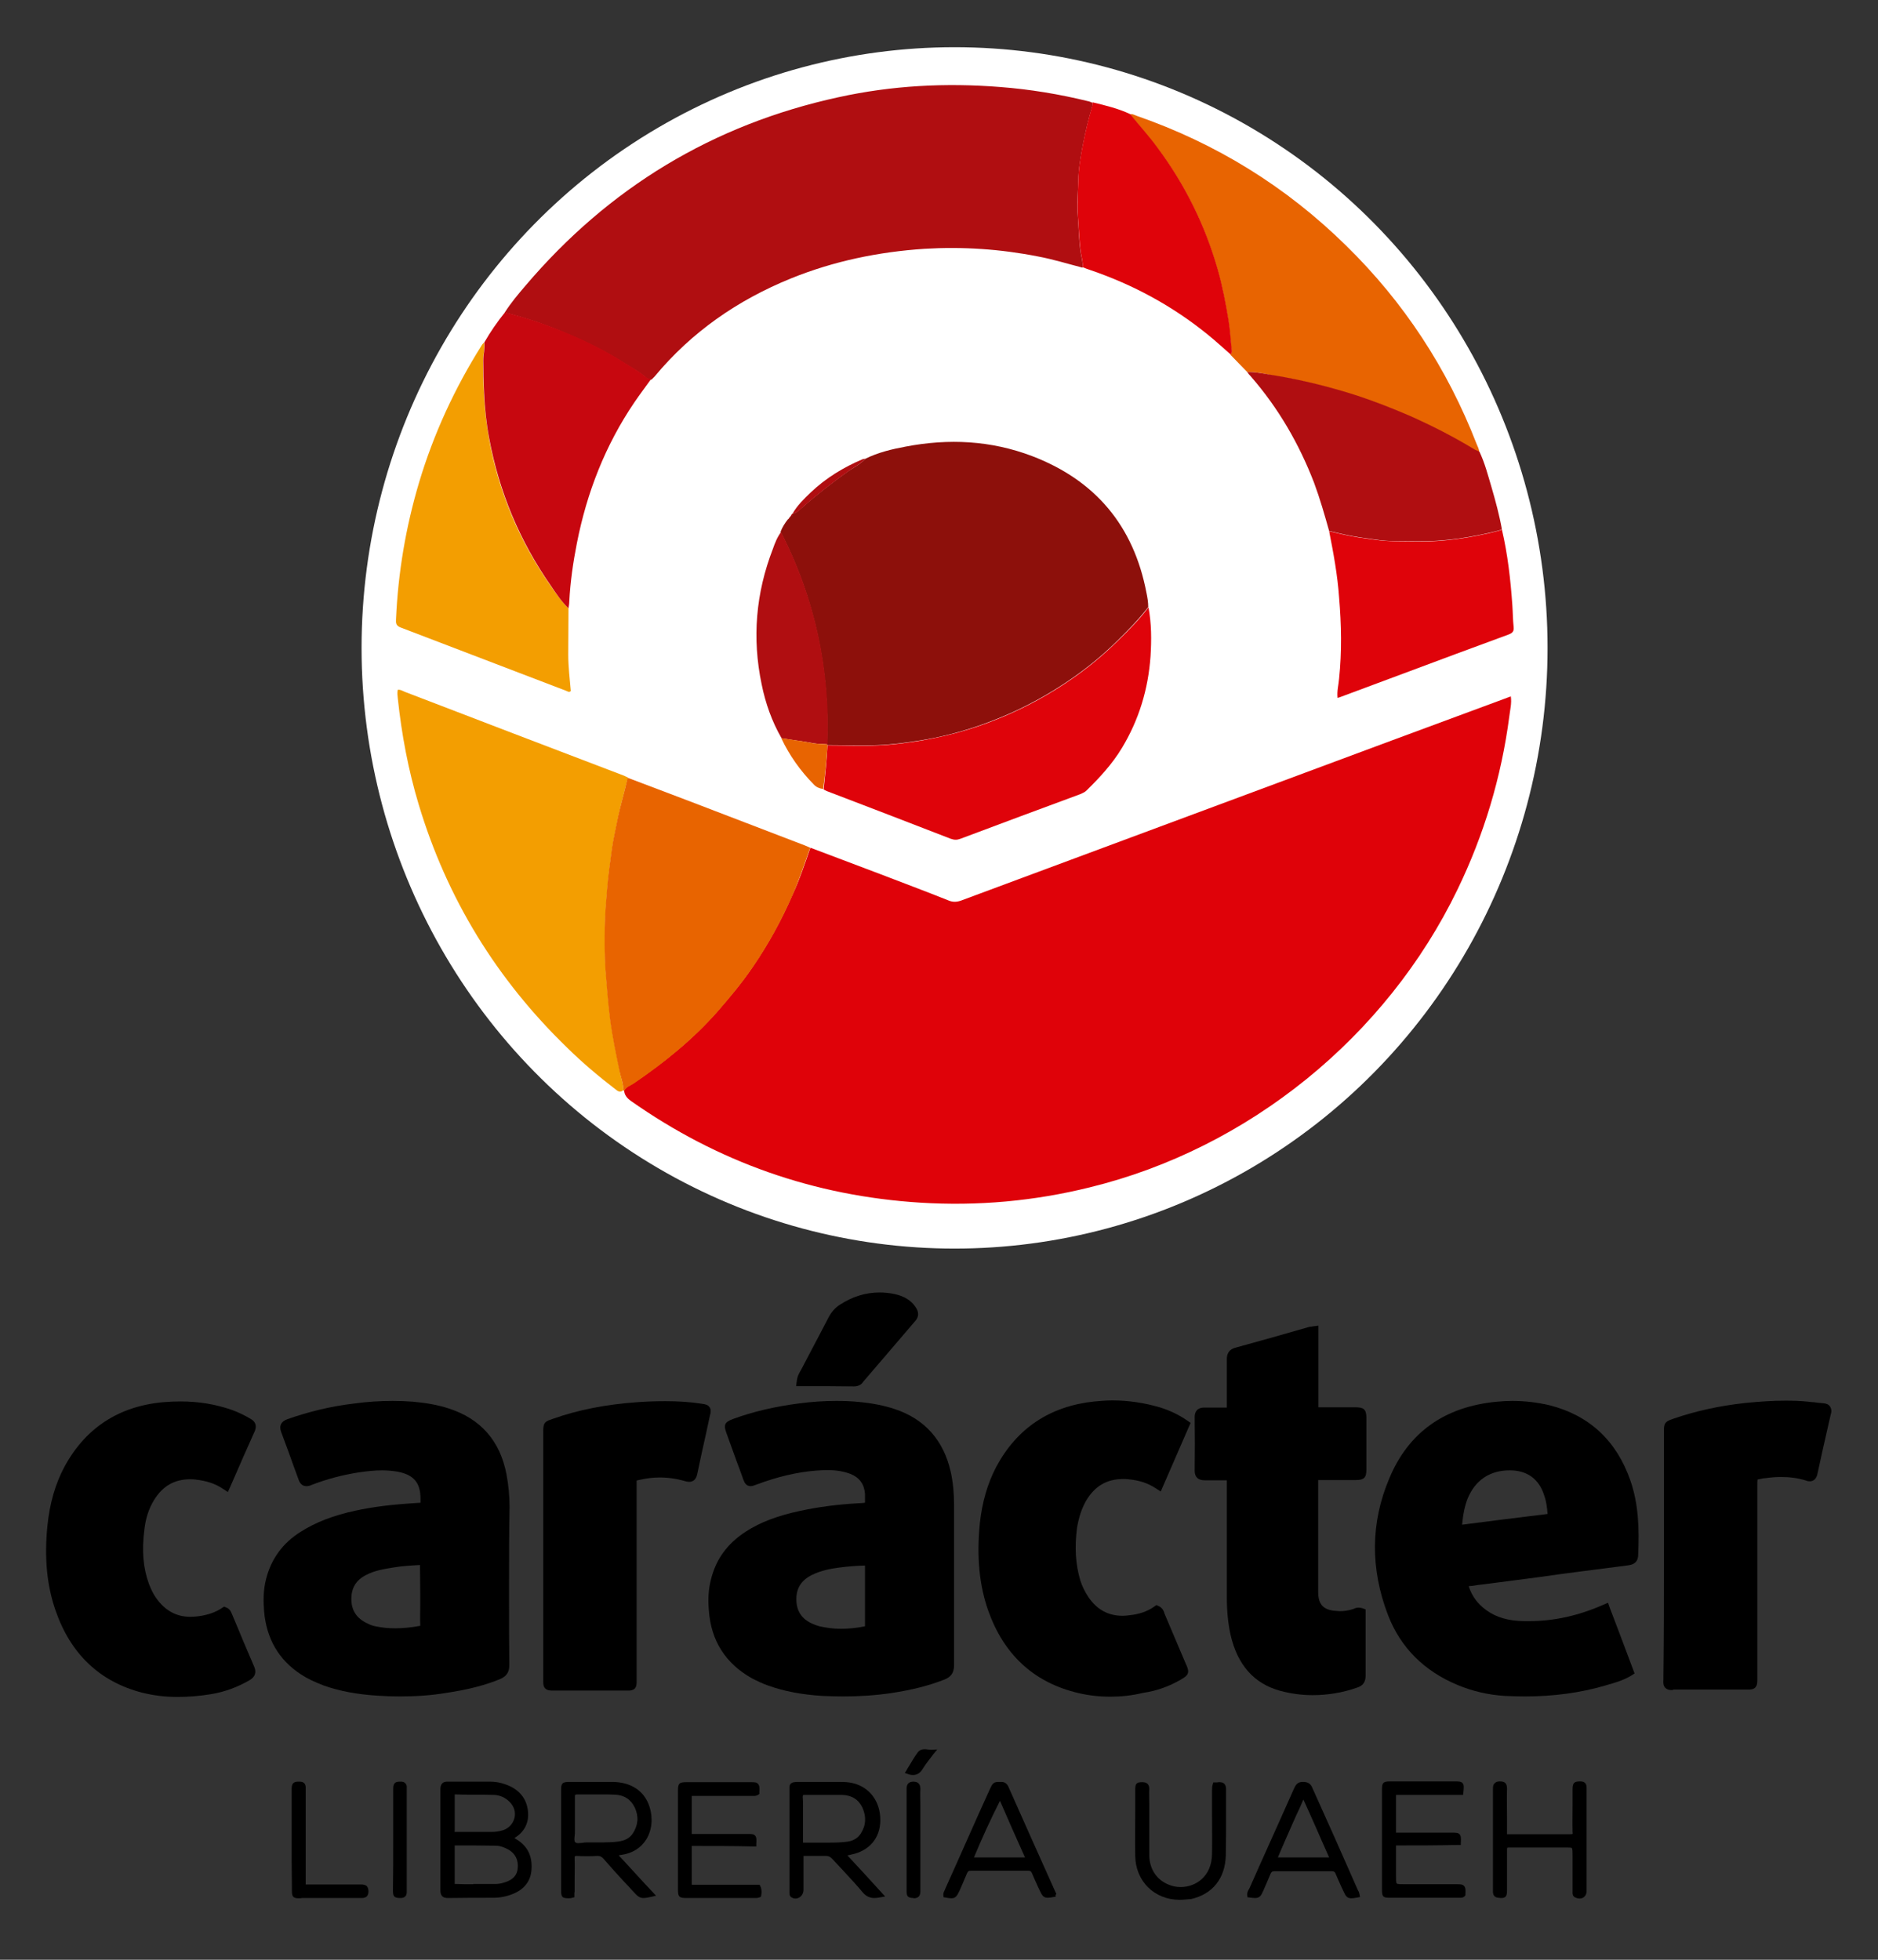
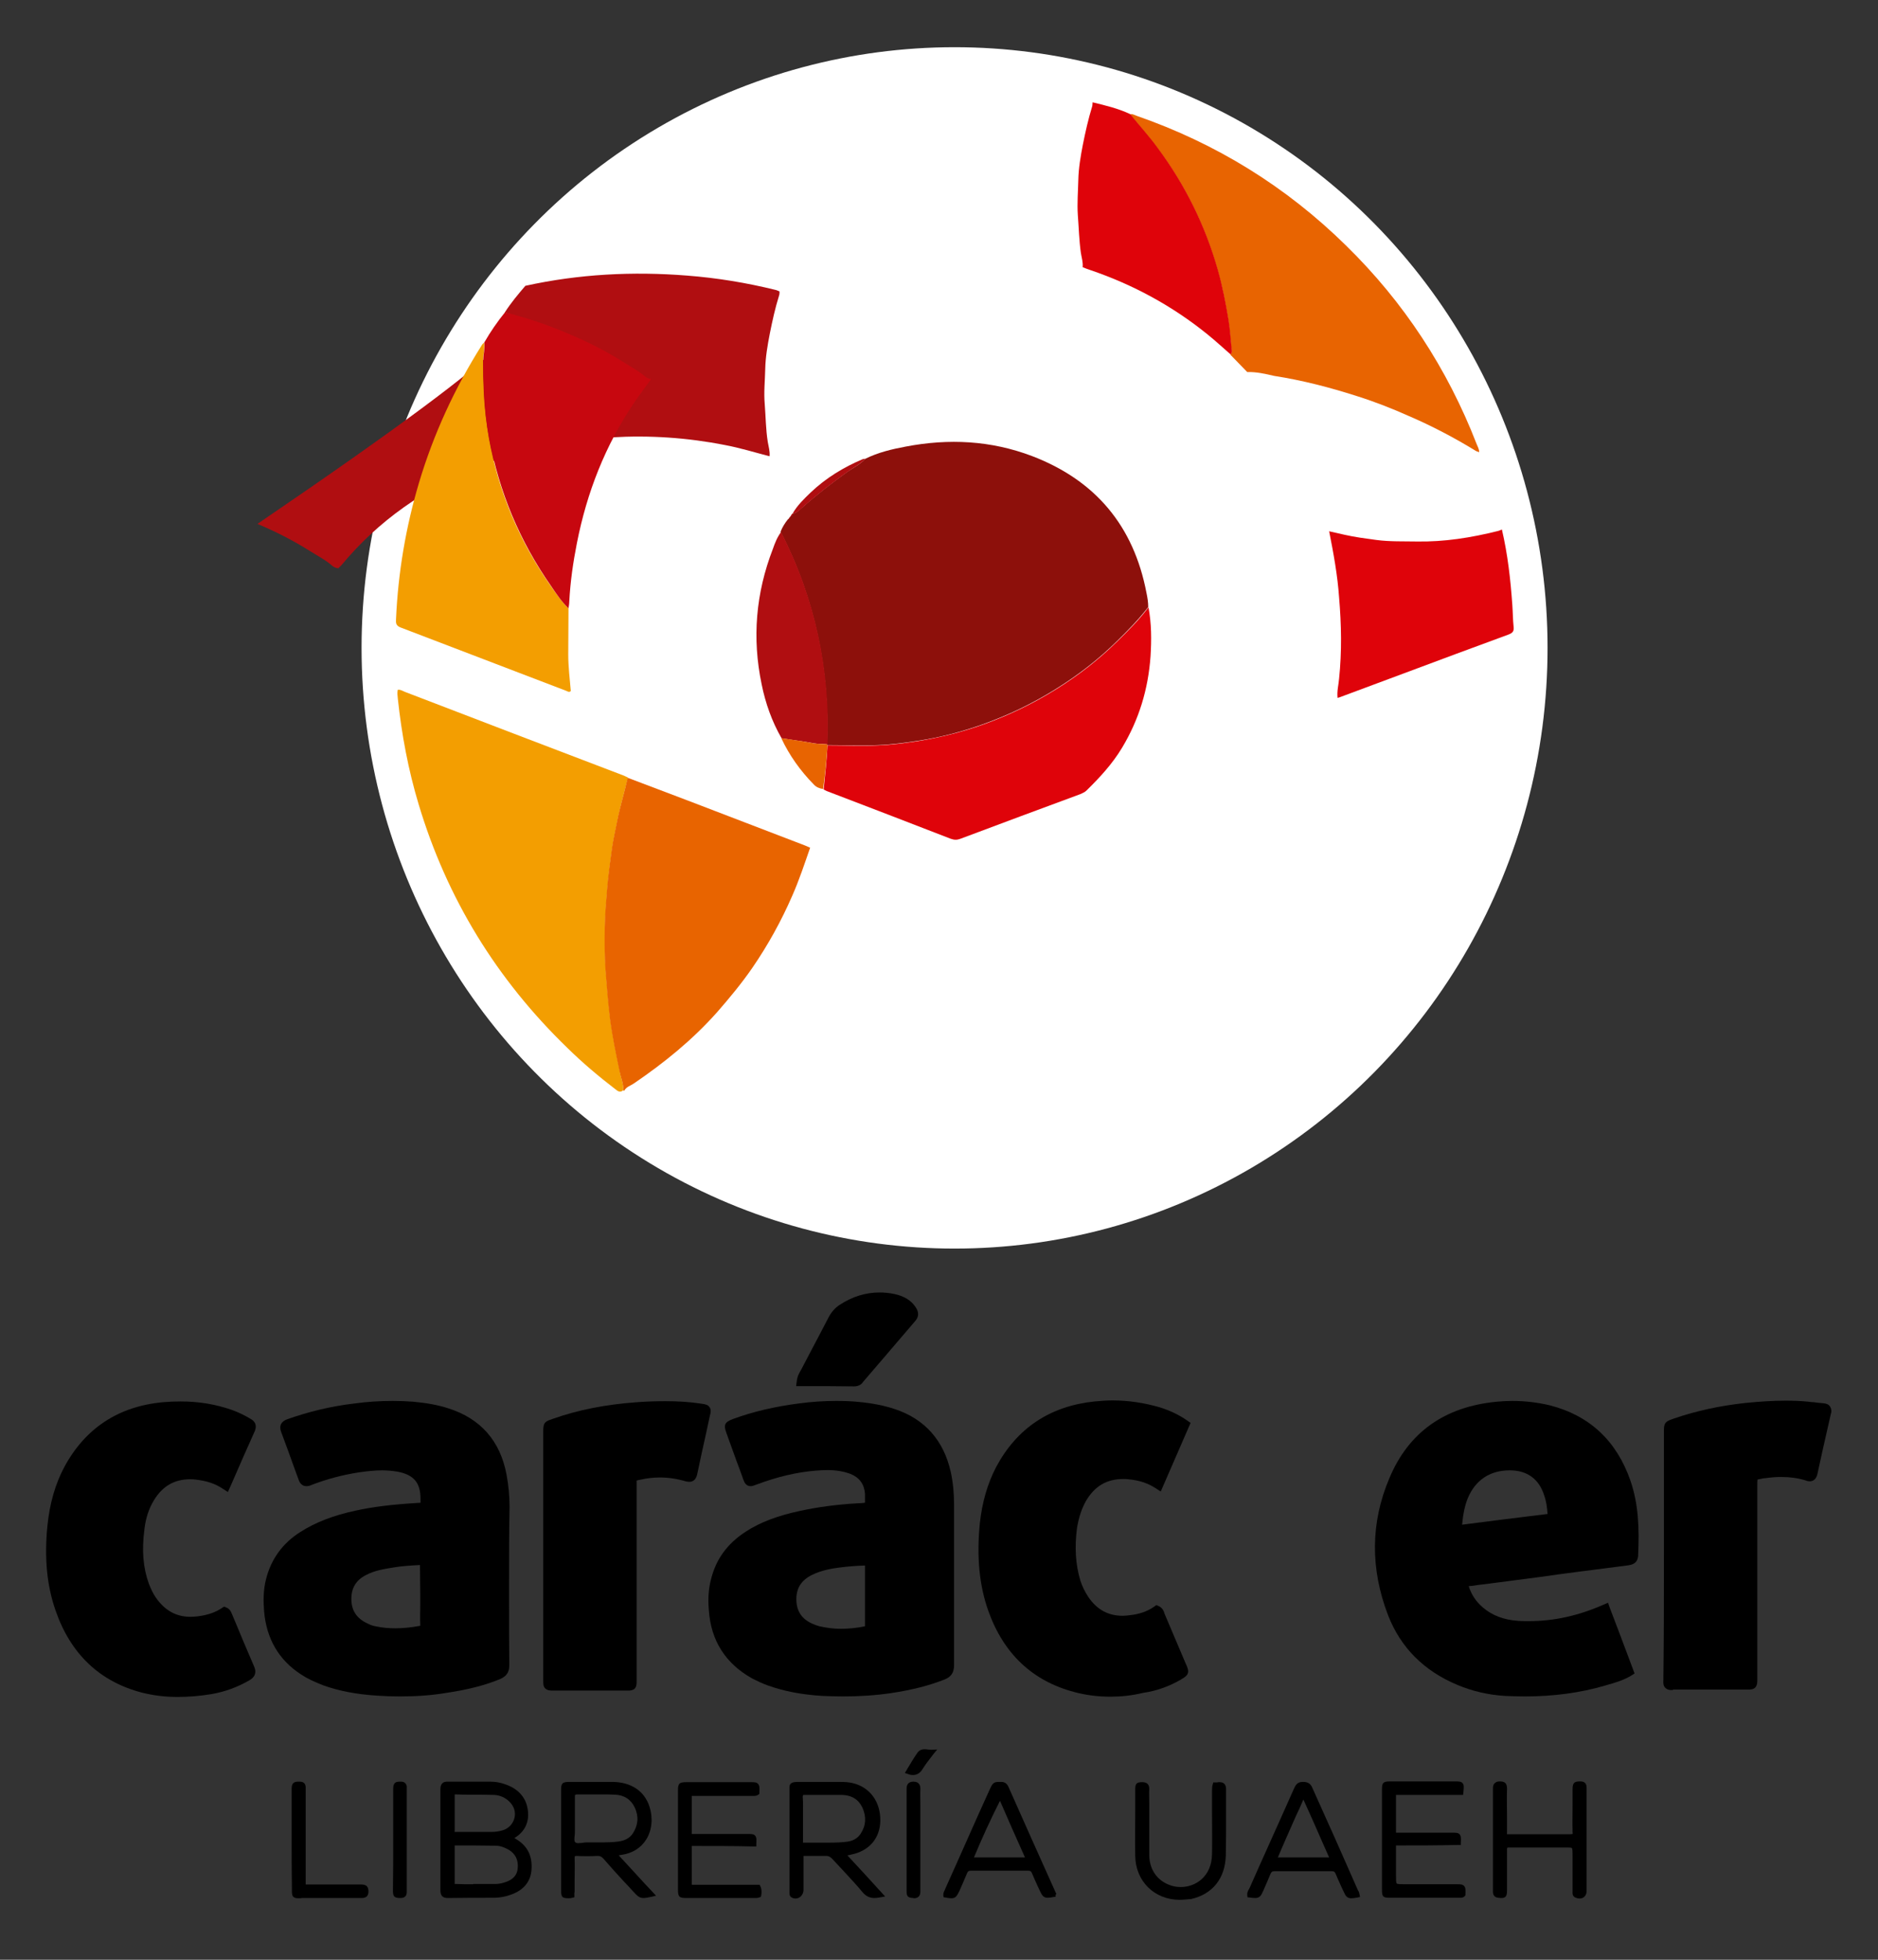
<svg xmlns="http://www.w3.org/2000/svg" version="1.1" id="Layer_1" x="0px" y="0px" viewBox="0 0 736 768" style="enable-background:new 0 0 736 768;" xml:space="preserve">
  <rect x="0" y="0" width="736" height="768" fill="#333333" stroke="none" />
  <style type="text/css">
	.st0{fill:#FFFFFF;}
	.st1{fill:#DF0209;}
	.st2{fill:#B00E11;}
	.st3{fill:#8D100B;}
	.st4{fill:#F39E01;}
	.st5{fill:#E86400;}
	.st6{fill:#E86401;}
	.st7{fill:#DF030A;}
	.st8{fill:#C7070F;}
</style>
  <ellipse class="st0" cx="374.1" cy="253.9" rx="232.4" ry="235.4" />
  <g>
    <g>
      <path d="M597.7,664.8c-2.6,0-5.2-0.1-7.9-0.2c-6.6-0.4-12.9-1.9-18.6-4.3c-13.2-5.5-22.3-14.7-27.2-27.3    c-7-18.2-6.9-36.3,0.5-53.7c7.5-18,21.7-28.1,42.2-30c2-0.2,4.1-0.3,6-0.3c5,0,9.9,0.6,14.6,1.7c15.7,4,26.3,14,31.7,29.6    c3.1,9.1,3.5,18.3,3,29.3c-0.2,3.3-2.7,3.6-3.7,3.8l-18.6,2.4c-5.4,0.7-10.8,1.4-16.2,2.2c-5.4,0.7-10.7,1.4-16.1,2.1    c-1.8,0.2-3.6,0.5-5.4,0.7c-1.8,0.2-3.5,0.4-5.3,0.7h-0.2c-0.3,0-0.6,0.1-0.9,0.1c1,3.2,2.8,6,5.5,8.3c3.7,3.2,8.3,4.9,13.9,5.3    c1.4,0.1,2.8,0.1,4.1,0.1c9.9,0,19.4-2.1,29.2-6.4l1.9-0.8l0.7,2c2.7,7,5.8,15.3,9.1,24.1l0.6,1.6l-1.4,0.9    c-3.2,1.9-6.5,2.8-9.7,3.7l-0.3,0.1C619.4,663.4,608.7,664.8,597.7,664.8z M591.7,576.2c-7.8,0-13.5,3.8-16.5,11    c-1.1,2.8-1.8,6-2.2,10.3c5.5-0.7,11-1.4,16.5-2.1c5.7-0.7,11.3-1.4,17-2.1c-0.2-2.7-0.5-5-1.3-7.2    C603.2,579.6,598.5,576.2,591.7,576.2z" />
    </g>
    <g>
      <path d="M156.6,664.8c-2.8,0-5.7-0.1-8.7-0.3c-8-0.5-14.9-1.8-21.1-4c-3.6-1.4-6.4-2.7-8.8-4.3c-8.8-5.7-13.6-14.1-14.5-24.8    c-0.3-3.7-0.4-8.1,0.8-12.7c2-7.8,6.5-14,13.5-18.4c5.8-3.7,12.7-6.4,21.5-8.3c6.8-1.5,14.2-2.4,23.9-3c0,0,1.4-0.1,1.6-0.1    c0-0.4,0-1,0-1.6c0-6.3-2.7-9.4-9.1-10.6c-1.9-0.3-3.9-0.5-6-0.5c-2.7,0-5.6,0.3-9.1,0.8c-6.4,1-12.5,2.6-18.7,5    c-0.6,0.3-1.2,0.4-1.8,0.4c-1.1,0-2.5-0.5-3.2-2.9l-1.4-3.8c-1.7-4.8-3.5-9.7-5.3-14.5c-0.9-2.4-0.1-4.1,2.3-5    c8.5-3,17.1-5.1,26.4-6.2c5.1-0.7,10.1-1,15-1c2.7,0,5.4,0.1,8,0.3c5.4,0.5,9.8,1.3,13.8,2.6c12.6,4,20.3,12.7,22.8,25.9    c0.8,4.3,1.2,8.4,1.2,12.8c-0.2,9.7-0.2,19.6-0.2,29.2c0,2.8,0,5.5,0,8.2c0,8.1,0,16.4,0.1,24.6c0,2.7-1.1,4.3-3.6,5.4    c-5.9,2.4-12.3,4.1-21,5.4C169.1,664.4,163.1,664.8,156.6,664.8z M164.6,613.3c-3.6,0.2-7.2,0.4-10.6,1c-3.7,0.6-7.3,1.2-10.5,2.9    c-4,2-5.9,5.2-5.8,9.7c0.1,4.3,2.1,7.3,6.1,9.2c1.3,0.7,2.5,1.1,3.8,1.3c2.4,0.5,4.8,0.7,7.4,0.7c2.9,0,5.9-0.3,9.3-0.9    c0.2,0,0.3-0.1,0.4-0.1c0-0.1,0-0.2,0-0.5c-0.1-2.6,0-5.2,0-7.7c0-1.3,0-2.5,0-3.8L164.6,613.3L164.6,613.3z" />
    </g>
    <g>
      <path d="M330.4,664.8c-2.6,0-5.4-0.1-8.1-0.2c-8-0.5-14.9-1.8-21.1-4c-2.3-0.8-4.6-1.9-6.7-3c-10.2-5.8-15.9-14.7-16.7-26.6    c-0.4-4.5-0.1-8.4,0.8-11.9c1.9-7.9,6.3-14.1,13.7-18.9c5.7-3.7,12.4-6.2,21.2-8.1c6.9-1.5,14.3-2.5,22.8-3h0.1    c0.8,0,1.7-0.1,2.6-0.2l0,0c0-0.1,0-0.1,0-0.2c0-1.1,0-2.2,0-3.3c-0.3-3.8-2.2-6.4-5.7-7.8c-2.7-1-5.6-1.5-9-1.5    c-1.4,0-2.9,0.1-4.5,0.2c-7.4,0.6-15.1,2.4-23.1,5.4c-1.1,0.4-1.8,0.7-2.5,0.7c-1.9,0-2.5-1.6-2.8-2.4c-0.1-0.2-0.2-0.4-0.3-0.7    v-0.1c-0.8-2.2-1.6-4.5-2.5-6.8c-1.3-3.6-2.6-7.2-3.9-10.8c-1.2-3.2-0.7-4.3,2.5-5.5c7.9-2.9,16.5-4.9,25.8-6.1    c5.2-0.7,10-1,14.8-1c3,0,5.9,0.1,8.8,0.4c5.3,0.5,9.9,1.4,14.1,2.8c11.7,3.9,19.1,12.2,21.9,24.6c0.9,4.1,1.3,8.3,1.3,12.8v63    c0,2.9-1.2,4.6-3.8,5.6c-5.9,2.3-12.3,4-20.9,5.3C343.1,664.4,336.8,664.8,330.4,664.8z M339,613.5c-3.1,0.1-6.3,0.3-10.1,0.8    c-3.1,0.4-7.1,1.1-10.7,2.9c-4.2,2.1-6.2,5.2-6.1,9.8c0.1,4.5,2.2,7.6,6.5,9.4c0.7,0.3,1.7,0.7,2.5,0.9c2.7,0.6,5.5,1,8.4,1    c3,0,6.2-0.3,9.5-1L339,613.5L339,613.5z" />
    </g>
    <g>
-       <path d="M514.4,664.3c-4.3,0-8.6-0.6-12.7-1.7c-10.2-2.8-16.7-10.1-19.4-21.8c-1-4.4-1.5-9.3-1.5-15.3V581c0-0.3,0-0.6,0-0.9    c-0.2,0-0.5,0-0.8,0c-0.9,0-1.8,0-2.6,0c-0.9,0-1.8,0-2.6,0c-0.9,0-1.7,0-2.5,0c0,0,0,0-0.1,0c-1.1,0-4-0.1-4-3.8    c0.1-7,0.1-14,0-21c0-1.7,0.7-3.7,3.8-3.7c0.9,0,1.8,0,2.7,0c0.9,0,1.8,0,2.7,0c0.9,0,1.8,0,2.7,0c0.2,0,0.5,0,0.7,0    c0-0.2,0-0.4,0-0.6c0-2,0-4.1,0-6.1c0-3.9,0-8,0-12.1c0-1.8,0.4-3.9,3.5-4.7c9.5-2.6,19.1-5.3,28.4-8c0.4-0.1,0.7-0.2,1.1-0.2    c0.2,0,0.3,0,0.6-0.1l2.3-0.3v25.3c0,0.8,0,1.6,0,2.4c0,1.4,0,2.9,0,4.3h14.5c3,0,4.3,0.6,4.3,4.1V576c0,3.1-1,4-4.1,4    c-1.6,0-3.3,0-4.9,0c-1.6,0-3.3,0-5,0c-1.6,0-3.2,0-4.9,0c0,7.3,0,14.7,0,21.9s0,14.6,0,22c0,4.9,2.1,7.1,7.1,7.4    c0.5,0,1,0.1,1.4,0.1c1.8,0,3.6-0.3,5.4-0.9c0.1,0,0.1-0.1,0.2-0.1c0.4-0.2,1-0.4,1.8-0.4c0.4,0,0.9,0.1,1.3,0.2l1.4,0.5v4.9    c0,2.3,0,4.7,0,7c0,4.6,0,9.3,0,14c0,2.6-1.1,4.1-3.5,4.8C526,663.4,520.1,664.3,514.4,664.3z" />
-     </g>
+       </g>
    <g>
      <path d="M69.5,665c-5,0-9.5-0.6-13.9-1.7c-16.5-4.3-27.9-15.1-33.8-32.1c-3.4-9.7-4.5-20.6-3.2-33.4c0.9-8.8,3.1-16.3,6.6-22.9    c8.2-15.2,21.2-23.8,38.7-25.4c2.3-0.2,4.6-0.3,6.8-0.3c7.2,0,13.8,1.1,20.1,3.3c2.5,0.9,4.9,2,7.7,3.7c1.6,1,2.1,2.5,1.5,4.2v0.1    c-2.8,6.2-5.8,13-9.7,22l-1,2.2l-2-1.3c-3-2-6.3-3.1-10.8-3.6c-0.7-0.1-1.4-0.1-2-0.1c-6.1,0-10.7,2.6-14.1,8.1    c-2.1,3.4-3.3,7.2-3.8,11.5c-1.1,8.4-0.5,15.2,1.8,21.5c0.7,1.7,1.5,3.6,2.7,5.3c3.5,5,7.9,7.5,13.6,7.5c0.9,0,1.9-0.1,2.9-0.2    c3.9-0.5,6.9-1.6,9.3-3.2l0.9-0.6l1,0.4c1.4,0.6,1.8,1.8,2,2.3l0.1,0.2c1.4,3.4,2.9,6.8,4.3,10.3c1.5,3.4,2.9,6.9,4.4,10.3    c1,2.3,0.4,4.1-1.9,5.4c-4.7,2.7-9.6,4.5-14.9,5.4C78,664.7,73.6,665,69.5,665z" />
    </g>
    <g>
      <path d="M435.2,664.9c-5,0-9.6-0.6-14.1-1.8c-16.4-4.3-27.8-15-33.8-31.9c-3.5-9.9-4.6-21.1-3.3-34.2c0.9-8.3,3-15.6,6.4-22.1    c8.1-15.2,21.1-23.9,38.6-25.7c2.3-0.2,4.6-0.4,6.9-0.4c6.2,0,12.4,0.9,18.6,2.7c4.4,1.4,7.6,3,10.8,5.2l1.3,0.9l-11.7,26.9    l-2-1.3c-3.1-2-6.4-3.1-10.7-3.5c-0.7-0.1-1.4-0.1-2-0.1c-6.5,0-11.2,2.8-14.6,8.6c-1.7,3-2.8,6.4-3.5,10.5    c-1,7.6-0.6,14.4,1.3,20.7c0.7,2.2,1.8,4.4,3.1,6.4c3.4,5,7.8,7.4,13.5,7.4c0.8,0,1.7-0.1,2.5-0.2c4-0.4,7.1-1.5,9.7-3.3l1-0.7    l1.1,0.5c1.3,0.7,1.8,1.8,2,2.6c0,0.1,0.1,0.2,0.1,0.3l8.4,19.8l0.2,0.4c1.3,2.9,0.6,4-1.9,5.4l-0.3,0.2    c-4.5,2.6-9.3,4.4-14.8,5.2C443.4,664.5,439.2,664.9,435.2,664.9z" />
    </g>
    <g>
      <path d="M655.2,662.3c-0.6,0-1.6,0-2.5-0.8c-0.9-0.9-0.9-1.9-0.8-3.5c0-0.3,0-0.7,0-1.1c0.2-15.7,0.2-31.9,0.2-47.5v-48v-0.8    c0-2.6,0.4-3.5,3.1-4.4c0.2-0.1,0.5-0.2,0.8-0.3c8.8-3,17.9-5,28-6.1c6-0.6,11-0.9,15.8-0.9c3.1,0,6,0.1,8.9,0.4    c0.7,0.1,1.4,0.2,2.1,0.2c1.3,0.2,2.5,0.3,3.7,0.4c1.3,0.1,2.2,0.5,2.7,1.3c0.8,1.2,0.5,2.6,0.3,3c-1,4.4-2,8.8-3,13.2    c-0.8,3.5-1.5,7-2.3,10.5c-0.6,2.3-2.2,2.6-2.9,2.6c-0.6,0-1.1-0.1-1.5-0.3c-3.2-1-6.5-1.4-9.9-1.4c-2,0-4.1,0.2-6.3,0.5h-0.3    c-1.1,0.2-2.1,0.4-2.5,0.5c-0.1,0.4-0.1,1.6-0.1,2.6V657c0,0.4,0,0.8,0,1.1c0,1.3,0,2.3-0.8,3.2c-0.8,0.8-1.9,0.8-2.6,0.8    c-0.2,0-0.4,0-0.7,0s-0.7,0-1.2,0H657c-0.5,0-0.8,0-1.2,0C655.6,662.3,655.4,662.3,655.2,662.3z" />
    </g>
    <g>
      <path d="M246.3,662.5c-0.2,0-0.4,0-0.7,0s-0.8,0-1.2,0h-27.7c-1.1,0-2.1,0-3-0.8c-0.8-0.8-0.8-1.8-0.8-3v-97.9    c0-2.8,0.4-3.7,3-4.5c0.2-0.1,0.5-0.2,0.8-0.3c9.9-3.5,20.6-5.6,32.9-6.5c4.1-0.3,7.7-0.4,11.2-0.4c5.1,0,9.7,0.3,14.2,1    c1.4,0.2,2.5,0.4,3.1,1.4c0.7,1,0.4,2.2,0.1,3.3c-0.5,2.3-1,4.6-1.5,7c-1.2,5.3-2.4,10.8-3.5,16.1c-0.6,2.5-2.2,2.8-3.1,2.8    c-0.5,0-1-0.1-1.4-0.2c-3.4-1-6.7-1.5-10.1-1.5c-2.6,0-5.2,0.3-7.8,0.9c-0.5,0.1-1,0.2-1.3,0.3c0,0.3,0,0.9,0,1.4v75.8    c0,0.4,0,0.8,0,1.2c0,1.3,0,2.3-0.8,3.2C247.8,662.5,246.8,662.5,246.3,662.5z" />
    </g>
    <g>
      <path d="M334.7,543.3c-6.6-0.1-13.3-0.1-20.4-0.1H312l0.3-2.3c0.2-1.4,0.7-2.4,1.1-3.1c0.1-0.2,0.2-0.4,0.3-0.6l0.1-0.1    c1.4-2.7,2.9-5.5,4.3-8.2c2.2-4.1,4.4-8.4,6.6-12.6c1.1-2.1,2.5-3.7,4.3-4.9c5-3.3,10.3-4.9,15.7-4.9c1.9,0,3.9,0.2,5.8,0.6    c3.8,0.8,6.6,2.5,8.3,5.1c1.4,2,1.4,3.9-0.3,5.7c-3.4,3.9-6.7,7.9-10.1,11.8c-3.4,4-6.8,7.9-10.2,11.9    C337.8,542.3,336.7,543.3,334.7,543.3L334.7,543.3z" />
    </g>
    <g>
      <path d="M175.5,743.8c-2,0-2.9-0.9-2.9-3v-39.7c0-1.9,0.9-2.9,2.6-2.9c0.1,0,0.3,0,0.4,0c2.7,0,5.5,0,8.2,0s5.5,0,8.2,0l0,0    c2,0,4,0.3,5.9,1c5.4,1.8,8.5,5.5,9,10.5c0.5,4.5-1.3,8.2-5.3,10.6c0.3,0.2,0.6,0.3,0.8,0.5c4.3,2.6,6.3,6.5,5.9,11.9    c-0.3,4.4-2.8,7.7-7.3,9.5c-2.5,1-5,1.5-7.6,1.5C187.3,743.7,181.5,743.7,175.5,743.8L175.5,743.8L175.5,743.8z M178.7,738.3    c2.2,0.1,4.4,0.1,6.8,0.1v-0.1h8.6c1.2,0,2.5-0.2,3.9-0.7c3.1-1,4.7-2.8,4.9-5.5c0.3-3.2-0.9-5.6-3.5-7.2c-1.8-1-3.5-1.6-5.1-1.6    c-5.3-0.1-10.6-0.1-15.8-0.1c-0.1,0-0.2,0-0.3,0c0,0.1,0,0.1,0,0.3v14.4c0,0.2,0,0.3,0,0.4h0.1c0.1,0,0.1,0,0.2,0L178.7,738.3    L178.7,738.3z M178.2,717.9c0,0,0.1,0,0.3,0c0.1,0,0.2,0,0.3,0h13.9c1.4,0,2.8-0.2,4.2-0.6c2.4-0.7,4.1-2.5,4.7-4.8    c0.6-2.3-0.1-4.6-1.9-6.4c-1.7-1.7-3.8-2.6-6.1-2.7c-3-0.1-6-0.1-9-0.1c-2,0-4,0-6-0.1c-0.2,0-0.3,0-0.4,0c0,0,0,0.1,0,0.5    c0,1.5,0,3,0,4.5c0,3,0,6.1,0,9.1C178.1,717.7,178.2,717.9,178.2,717.9L178.2,717.9z" />
    </g>
    <g>
      <path d="M223.1,743.9c-2.8,0-3.2-0.4-3.2-3.2v-39.2c0-2.6,0.4-3.2,3.2-3.2c1.9,0,3.8,0,5.7,0s3.8,0,5.7,0s3.8,0,5.6,0    c7.2,0.1,12.4,3.5,14.4,9.6c1.5,4.6,1,9.3-1.2,12.9c-2.1,3.4-5.5,5.5-9.8,6.1c-0.3,0-0.6,0.1-1,0.2c2.4,2.6,4.7,5.1,7,7.6    c2.1,2.3,4.2,4.6,6.4,6.9l1.2,1.3l-1.7,0.4c-1.4,0.3-2.4,0.5-3.2,0.5c-1.7,0-2.5-0.9-4-2.5c-1.3-1.4-2.5-2.8-3.8-4.1    c-2.6-2.8-5.3-5.8-7.8-8.7c-0.8-0.9-1.4-1.2-2.3-1.2c-0.1,0-0.2,0-0.3,0c-1.3,0.1-2.7,0.1-4,0.1s-2.7,0-4-0.1    c-0.5,0-0.7,0.1-0.7,0.1l0,0c0,0-0.1,0.1-0.1,0.7c0.1,2.9,0,5.7,0,8.5c0,1.4,0,2.8,0,4.3c0,0.3,0,0.6-0.1,0.9c0,0.3,0,0.6,0,0.9    v0.8l-0.8,0.2C224,743.8,223.5,743.9,223.1,743.9z M225.4,703.4c0,0-0.1,0.1-0.1,0.6v13.7c0,0.6,0,1.2-0.1,1.8    c-0.1,1-0.2,2,0.2,2.4c0.2,0.2,0.5,0.4,1.2,0.4l0,0c0.5,0,1-0.1,1.5-0.1c0.6-0.1,1.2-0.2,1.8-0.2c1.1,0,2.2,0,3.4,0    c1.1,0,2.2,0,3.3,0c2.1,0,3.9-0.1,5.4-0.3c2.9-0.3,4.8-1.4,6-3.2c2.1-3.2,2.4-6.6,0.8-10.1c-1.5-3.2-4.2-5-7.9-5.1    c-1.6-0.1-3.3-0.1-5.5-0.1c-1,0-2,0-3,0s-2,0-3,0c-1.1,0-2.3,0-3.4,0C225.5,703.3,225.4,703.4,225.4,703.4L225.4,703.4z" />
    </g>
    <g>
      <path d="M311.8,744c-0.5,0-1-0.1-1.5-0.4c-0.9-0.4-0.9-1.4-0.9-1.9V702c0-0.4,0-0.7,0-0.9c0-0.8-0.1-1.5,0.5-2.1s1.6-0.7,3.1-0.7    h16.2c1.7,0,3.3,0.1,4.7,0.4c6.9,1.5,11.2,7.3,11.1,14.8c-0.1,6.9-4.4,11.9-11.5,13.3l-0.4,0.1c-0.3,0.1-0.6,0.1-1,0.2    c4.3,4.6,8.9,9.6,13.6,14.8l1.2,1.3l-1.7,0.3c-1.1,0.2-1.8,0.3-2.5,0.3c-1.8,0-3.3-0.7-4.5-2.1c-2.5-3-5.2-5.9-7.8-8.7    c-1.3-1.4-2.7-2.9-4-4.3c-0.9-1-1.6-1.4-2.6-1.4c-0.1,0-0.2,0-0.2,0c-0.8,0-1.6,0-2.4,0s-1.6,0-2.4,0s-1.6,0-2.4,0h-0.5    c-0.3,0-0.7,0-1,0c0,0.2,0,0.6,0,0.9v0.7v11.9C314.8,742.6,313.4,744,311.8,744z M316.6,722.1c1.4,0,2.8,0,4.1,0    c1.4,0,2.8,0,4.1,0c3,0,5.3-0.1,7.4-0.4c2.2-0.3,4-1.4,5.1-3.1c2.1-3.2,2.3-6.6,0.7-10.2c-1.5-3.2-4.2-4.9-8-5c-2.4,0-4.9,0-7.3,0    s-4.9,0-7.4,0c-0.5,0-0.6,0.1-0.6,0.1s-0.1,0.2-0.1,0.8c0.2,2.1,0.1,4.3,0.1,6.4c0,0.7,0,1.4,0,2.1v8.8c0,0.1,0,0.3,0,0.5h0.1    C315.5,722.1,316,722.1,316.6,722.1z" />
    </g>
    <g>
      <path d="M572.5,743.7c-0.1,0-0.3,0-0.4,0c-0.1,0-0.2,0-0.2,0h-27.2c-2.7,0-3.1-0.4-3.1-3.2v-39.2c0-2.6,0.4-3.2,3.2-3.2h25.3    c1.6,0,2.5,0,3.1,0.7s0.5,1.7,0.3,3.7l-0.1,0.9h-26.3v14.5c0,0.2,0,0.3,0,0.3l0,0c0,0,0.2,0,0.4,0h0.6h21c1.4,0,2.3,0,2.9,0.6    c0.6,0.7,0.6,1.5,0.5,3.3v0.9h-0.9c-8.2,0.2-16.1,0.2-24.5,0.2V735c0,1.5,0,2.9,0.3,3.1c0.3,0.3,1.6,0.3,3.2,0.3h20.1    c1.6,0,2.5,0,3.1,0.7s0.6,1.6,0.5,3.4v0.2l-0.1,0.2C573.8,743.3,573.4,743.7,572.5,743.7z" />
    </g>
    <g>
      <path d="M296.3,743.8c-0.2,0-0.4,0-0.6,0c-0.1,0-0.3,0-0.4,0h-26.1c-3,0-3.5-0.4-3.5-3.3v-38.8c0-2.8,0.5-3.3,3.3-3.3h25.2    c1.5,0,2.3,0,2.9,0.7s0.6,1.6,0.5,3.4v0.5l-0.4,0.3c-0.7,0.5-1.4,0.5-1.9,0.5c-0.2,0-0.4,0-0.6,0s-0.3,0-0.5,0h-22.1    c-0.4,0-0.7,0-1,0c0,0.2,0,0.6,0,1v12.8c0,0.4,0,0.8,0,1.1c0.3,0,0.7,0,1.2,0H293c1.4,0,2.3,0,2.9,0.6c0.6,0.7,0.6,1.5,0.5,3.3v1    h-1c-8-0.2-15.9-0.2-24.3-0.2v14c0,0.5,0,0.9,0,1.2c0.2,0,0.7,0,1.1,0h25.5l0.3,0.6c0.6,1.4,0.5,2.6,0.3,3.7l-0.1,0.4l-0.4,0.2    C297.3,743.7,296.8,743.8,296.3,743.8z" />
    </g>
    <g>
      <path d="M372.8,743.9c-0.6,0-1.3-0.1-2.3-0.3l-0.7-0.1l-0.1-0.7c-0.1-0.9,0.3-1.6,0.6-2.2l0.1-0.3c2.9-6.5,5.9-13.1,8.8-19.7    c2.9-6.5,5.8-13.1,8.8-19.6c0.9-1.9,1.3-2.7,3.3-2.7c0.3,0,0.6,0,1.1,0l0,0c1.3,0,2.2,0.6,2.8,1.9c6.1,13.8,12.4,27.8,18.5,41.4    l0.3,0.6l-0.3,0.3v0.8l-0.8,0.1c-1,0.2-1.7,0.3-2.3,0.3c-1.8,0-2.3-1.1-3.2-3c-0.3-0.6-0.5-1.1-0.8-1.7c-0.8-1.7-1.5-3.4-2.2-5    c-0.3-0.7-0.6-0.9-1.5-0.9c-2.5,0-5,0-7.5,0s-5,0-7.4,0c-2.5,0-5,0-7.5,0c-0.9,0-1.2,0.2-1.6,1.2c-0.5,1.1-0.9,2.2-1.4,3.3    s-0.9,2.1-1.4,3.2C375.1,742.8,374.7,743.9,372.8,743.9z M401.7,727.9c-3.4-7.6-6.7-15-9.8-22.2c-3.9,7.7-7.2,15-10.2,22.2H401.7z    " />
    </g>
    <g>
      <path d="M491.9,743.8c-0.6,0-1.3-0.1-2.2-0.2l-0.8-0.1l-0.1-0.8c-0.1-1,0.3-1.8,0.7-2.4c0.1-0.2,0.2-0.4,0.3-0.6    c2.3-5.3,4.7-10.5,7-15.7c3.4-7.5,6.8-15.2,10.2-22.8c0.6-1.3,1.2-2.9,3.5-2.9c0.2,0,0.3,0,0.5,0c1.7,0.1,2.7,0.8,3.3,2.3    c6,13.3,12,26.7,17.9,40.2c0.4,0.5,0.5,1.1,0.6,1.6l0.2,1l-1,0.2c-1,0.2-1.8,0.3-2.4,0.3c-1.9,0-2.3-1.1-3.2-3    c-0.3-0.6-0.5-1.1-0.8-1.7c-0.8-1.7-1.5-3.4-2.2-5c-0.3-0.7-0.6-0.9-1.5-0.9c-2.5,0-5,0-7.5,0s-5,0-7.4,0c-2.5,0-5,0-7.5,0    c-0.9,0-1.2,0.2-1.6,1.1c-0.5,1.1-0.9,2.2-1.4,3.3s-0.9,2.1-1.4,3.2C494.3,742.7,493.8,743.8,491.9,743.8z M520.9,727.9    c-1.9-4.2-3.7-8.4-5.6-12.7c-1.5-3.3-2.9-6.6-4.5-10c-0.9,2.1-1.8,4.2-2.8,6.2c-2.5,5.7-4.9,11-7.2,16.5H520.9z" />
    </g>
    <g>
      <path d="M619,744c-0.4,0-0.9-0.1-1.4-0.3c-1.5-0.5-1.3-1.9-1.3-2.4c0-0.1,0-0.2,0-0.3v-13.6c0-1.6,0-2.9-0.3-3.2    c-0.2-0.2-1.5-0.2-3-0.2h-20.7c-0.7,0-1.4,0-1.6,0.1c-0.1,0.3-0.1,0.9-0.1,1.5v15c0,1.6,0,3.2-2.1,3.2c-0.3,0-0.7,0-1.2-0.1    c-1.5-0.1-2.2-0.9-2.2-2.4v-40.2c0-0.8,0-1.7,0.7-2.3c0.5-0.5,1.1-0.7,2-0.7c2,0,2.8,0.8,2.8,2.8c-0.1,3.7,0,7.5,0,11.2    c0,1.8,0,3.7,0,5.5c0,0.5,0,0.9,0,1.2c0.3,0,0.9,0,1.2,0h23.6c0.7,0,0.9-0.1,0.9-0.1l0,0c0,0,0.1-0.1,0-0.7c-0.1-3.8,0-7.6,0-11.3    c0-1.8,0-3.7,0-5.5c0-2.5,0.6-3.1,3-3.1c1.7,0,2.5,0.8,2.5,2.5v40.1C621.9,742.7,620.8,744,619,744z" />
    </g>
    <g>
      <path d="M462.3,744.5c-9.9,0-17.3-7.3-17.4-17.3c-0.1-5.7,0-11.6,0-17.2c0-2.9,0-5.7,0-8.6c0-2.5,0.5-3,2.8-3    c1.8,0,2.7,0.9,2.7,2.6c-0.1,1.9,0,3.8,0,5.7c0,0.9,0,1.9,0,2.8c0,2,0,3.9,0,5.9c0,3.8,0,7.8,0,11.7c0.1,5.4,2.9,9.6,7.7,11.5    c1.4,0.6,3,0.9,4.6,0.9l0,0c5.9,0,12.2-4.1,12.3-13c0.1-5.3,0-10.8,0-16.1c0-2.7,0-5.4,0-8c0-0.2,0-0.4,0-0.6c0-0.9,0-1.8,0.3-2.6    l0.2-0.7h0.7c0.2,0,0.5,0,0.7,0c0.3,0,0.5-0.1,0.7-0.1c0.1,0,0.2,0,0.4,0c1.6,0,2.5,0.9,2.5,2.7c0,3.7,0,7.4,0,11.1    c0,4.8,0,9.8-0.1,14.8c-0.2,9.1-5.2,15.3-13.6,17.2C465.3,744.3,463.8,744.5,462.3,744.5z" />
    </g>
    <g>
      <path d="M116.9,743.9c-2.4,0-2.5-1.2-2.5-3.1c0-0.3,0-0.6,0-1c-0.1-6.3-0.1-12.7-0.1-18.8v-19.8c0-1.6,0.2-3,2.5-3    c0.2,0,0.4,0,0.7,0l0,0c2,0,2.3,1.4,2.3,2.3v38h0.1h21.6c0.8,0,1.7,0.1,2.3,0.7c0.4,0.5,0.6,1.1,0.6,2c0,1.1-0.3,2.6-2.6,2.6    c-1.1,0-2.1,0-3.2,0c-1.1,0-2.1,0-3.2,0c-1.1,0-2.1,0-3.2,0h-13.9C118.1,743.9,116.9,743.9,116.9,743.9z" />
    </g>
    <g>
      <path d="M156.9,743.8h-0.3c-2.1-0.1-2.6-0.6-2.6-2.9c0.1-6.7,0.1-13.5,0.1-20.1v-19.5c0-1.4,0-3.1,2.4-3.1c0.2,0,0.4,0,0.7,0l0,0    c0.7,0,1.3,0.2,1.7,0.7c0.4,0.4,0.6,1.1,0.5,1.8v1v38.8c0,0.1,0,0.3,0,0.4c0,0.6,0.1,1.5-0.5,2.2c-0.4,0.4-1,0.7-1.8,0.7    C157.1,743.8,157,743.8,156.9,743.8z" />
    </g>
    <g>
      <path d="M357.9,743.8c-2.1-0.1-2.6-0.6-2.6-2.8v-40c0-1.9,0.9-2.8,2.7-2.8c2.4,0,2.7,1.7,2.7,2.9c-0.1,2.1,0,4.3,0,6.4    c0,1.1,0,2.1,0,3.2v30v0.3c0,0.6,0,1.5-0.6,2.2c-0.4,0.4-1.1,0.7-1.9,0.7L357.9,743.8z" />
    </g>
    <g>
      <path d="M357.8,695.6c-0.6,0-1.3-0.1-2-0.4l-1.2-0.4l0.7-1.1c0.3-0.6,0.7-1.2,1-1.7c1-1.7,2.1-3.5,3.3-5.2    c0.8-1.1,1.9-1.3,2.7-1.3c0.4,0,0.8,0,1.2,0.1c0.4,0,0.9,0.1,1.3,0.1c0.1,0,0.2,0,0.3,0l2.2-0.1l-1.4,1.7    c-1.9,2.5-3.2,4.1-4.3,5.9C360.6,694.9,359.3,695.6,357.8,695.6z" />
    </g>
-     <path class="st1" d="M317.6,332.2c9,3.4,18,6.8,27,10.2c9.1,3.5,18.2,6.9,27.2,10.5c1.7,0.7,3.2,0.6,4.9,0   c41.4-15.4,82.9-30.8,124.3-46.2c29.6-11,59.1-22,88.7-32.9c0.7-0.3,1.4-0.5,2.4-0.9c0.4,2.8-0.3,5.3-0.6,7.9   c-3.1,23.7-9.9,46.3-20.3,67.8c-27.9,57.7-81.9,101.5-144.1,116.7c-21.8,5.4-44,7.4-66.4,6c-41.6-2.6-79.4-15.9-113.5-39.9   c-1.5-1.1-2.5-2.3-2.6-4.1c0.8-1.5,2.5-2,3.8-2.9c11.9-8.1,23-17,32.6-27.9c4.9-5.6,9.7-11.3,13.9-17.5   c6.1-8.9,11.3-18.3,15.6-28.2C313.3,344.9,315.4,338.5,317.6,332.2z" />
-     <path class="st2" d="M197.8,122.5c2.4-3.8,5.2-7.1,8.1-10.5c32.6-38.4,73.5-63.2,122.7-73.9c20.9-4.6,42.1-5.7,63.4-4   c11.7,0.9,23.2,2.8,34.6,5.6c0.5,0.1,1.1,0.4,1.6,0.6c0,0.6,0,1.2-0.2,1.7c-1.5,4.8-2.6,9.8-3.6,14.8c-0.9,4.6-1.7,9.3-1.8,13.9   s-0.6,9.1-0.2,13.7c0.4,5,0.4,9.9,1.2,14.9c0.3,1.8,0.9,3.7,0.7,5.6c-5.8-1.5-11.6-3.3-17.5-4.4c-14.7-2.9-29.5-3.9-44.5-3   c-18,1.2-35.5,4.8-52.3,11.6c-20.9,8.5-39,21-53.5,38.5c-0.4,0.4-0.8,0.8-1.2,1.2c-0.9-0.1-1.7-0.4-2.3-0.9c-2.7-2.4-5.9-4-8.9-5.9   c-6.5-4.1-13.4-7.6-20.5-10.6C215.1,127.6,206.6,124.7,197.8,122.5z" />
+     <path class="st2" d="M197.8,122.5c2.4-3.8,5.2-7.1,8.1-10.5c20.9-4.6,42.1-5.7,63.4-4   c11.7,0.9,23.2,2.8,34.6,5.6c0.5,0.1,1.1,0.4,1.6,0.6c0,0.6,0,1.2-0.2,1.7c-1.5,4.8-2.6,9.8-3.6,14.8c-0.9,4.6-1.7,9.3-1.8,13.9   s-0.6,9.1-0.2,13.7c0.4,5,0.4,9.9,1.2,14.9c0.3,1.8,0.9,3.7,0.7,5.6c-5.8-1.5-11.6-3.3-17.5-4.4c-14.7-2.9-29.5-3.9-44.5-3   c-18,1.2-35.5,4.8-52.3,11.6c-20.9,8.5-39,21-53.5,38.5c-0.4,0.4-0.8,0.8-1.2,1.2c-0.9-0.1-1.7-0.4-2.3-0.9c-2.7-2.4-5.9-4-8.9-5.9   c-6.5-4.1-13.4-7.6-20.5-10.6C215.1,127.6,206.6,124.7,197.8,122.5z" />
    <path class="st3" d="M339.1,179.8c5-2.5,10.5-3.8,15.9-4.8c16.8-3.2,33.3-2.4,49.4,3.7c24.9,9.5,39.9,27.4,44.9,53.6   c0.4,1.9,0.7,3.7,0.7,5.6c-3.7,4.8-7.9,9.1-12.2,13.3c-7.3,7.2-15.3,13.4-24,18.8c-9.1,5.7-18.7,10.3-28.8,13.9   c-8.2,2.9-16.6,5.1-25.2,6.4c-5.2,0.8-10.4,1.5-15.7,1.7c-6.6,0.3-13.2,0-19.9,0c0-0.1,0-0.2-0.1-0.4c1.1-29.3-4.8-57.1-18.2-83.2   c0.7-1.8,1.7-3.4,2.9-4.9c0.3-0.1,0.5-0.4,0.5-0.7c0,0-0.1,0.1,0,0.1c0.4-0.1,0.5-0.3,0.5-0.7l-0.1,0.1c0.7,0,0.8-0.5,0.8-1l0,0   c1.7-0.2,2.8-1.5,4-2.5c5.6-5,11.6-9.6,17.7-14C334.6,183.2,337.2,181.9,339.1,179.8z" />
    <path class="st4" d="M244.3,427.2c-1.2,1.1-2.1,0.5-3.2-0.4c-6.5-5-12.8-10.3-18.7-16.1c-27.7-26.8-47.2-58.5-58.3-95.4   c-4.1-13.6-6.7-27.5-8.2-41.6c-0.1-1.1-0.3-2.2,0-3.4c1-0.1,1.8,0.4,2.7,0.8c28.7,11,57.3,22,86,32.9c0.5,0.2,1,0.5,1.5,0.7   c-1.4,5.8-3.1,11.4-4.2,17.3c-0.7,3.5-1.5,7-2,10.5c-0.7,5.3-1.5,10.6-1.9,16c-0.4,4.9-0.8,9.8-0.9,14.6c-0.1,5.6-0.1,11.3,0.3,17   c0.5,6.5,1,12.9,1.8,19.4c0.9,6.8,2.3,13.5,3.7,20.2C243.3,422.3,244.3,424.6,244.3,427.2z" />
    <path class="st5" d="M244.3,427.2c0-2.6-1-5-1.5-7.4c-1.4-6.7-2.8-13.4-3.7-20.2c-0.8-6.4-1.3-12.9-1.8-19.4   c-0.4-5.7-0.4-11.3-0.3-17c0.1-4.9,0.5-9.8,0.9-14.6c0.4-5.4,1.2-10.6,1.9-16c0.5-3.5,1.3-7,2-10.5c1.1-5.8,2.9-11.5,4.2-17.3   c7.8,3,15.7,5.9,23.5,8.9c15.3,5.9,30.6,11.7,45.9,17.6c0.7,0.3,1.4,0.6,2.1,0.9c-2.2,6.3-4.3,12.7-7,18.8   c-4.3,9.9-9.5,19.3-15.6,28.2c-4.2,6.1-9,11.9-13.9,17.5c-9.6,10.8-20.7,19.8-32.6,27.9c-1.3,0.9-3,1.3-3.8,2.9   C244.5,427.4,244.4,427.4,244.3,427.2z" />
    <path class="st6" d="M488.8,145.8c-2.2-2.3-4.4-4.5-6.6-6.8c0.6-0.6,0.5-1.4,0.4-2.1c-0.4-3.7-0.6-7.5-1.2-11.2   c-1.1-6.8-2.4-13.5-4.3-20.1c-4.9-17.3-12.7-33.1-23.4-47.4c-3.4-4.6-7.3-8.9-10.9-13.4c1-0.3,1.8,0.3,2.7,0.6   c31.1,10.8,58.5,27.7,82,50.8c22.7,22.2,39.7,48.2,51.2,77.8c0.4,1,1,2,1,3.2c-0.6-0.2-1.3-0.4-1.8-0.8c-8.2-5-16.8-9.5-25.6-13.3   c-6.7-3-13.6-5.7-20.6-7.9c-10.6-3.4-21.4-6.2-32.4-7.9C495.9,146.5,492.4,145.7,488.8,145.8z" />
    <path class="st7" d="M324.3,292.1c6.6,0,13.3,0.3,19.9,0c5.2-0.2,10.5-0.9,15.7-1.7c8.6-1.4,17-3.5,25.2-6.4   c10.1-3.6,19.7-8.2,28.8-13.9c8.7-5.4,16.7-11.6,24-18.8c4.3-4.2,8.6-8.5,12.2-13.3c1.2,6.4,1.2,12.8,0.8,19.2   c-0.9,12.8-4.5,24.8-11.2,35.9c-3.8,6.3-8.7,11.6-13.9,16.7c-0.7,0.7-1.6,1-2.4,1.4c-15.7,5.8-31.3,11.6-47,17.5   c-1.3,0.5-2.4,0.5-3.8,0c-16.2-6.3-32.4-12.5-48.6-18.7c-0.4-0.2-0.8-0.4-1.2-0.6C323.4,303.5,324,297.8,324.3,292.1z" />
    <path class="st4" d="M222.8,238.4c0,6-0.1,12.1-0.1,18.1c0,4.8,0.6,9.6,1,14.3c-0.6,0.6-1.2,0.2-1.6,0   c-21.7-8.3-43.4-16.6-65.1-24.9c-1.8-0.7-1.9-1.7-1.8-3.2c0.8-18.2,3.8-36,9-53.5c5.7-19.1,14-37.1,24.6-53.9   c0.2-0.4,0.6-0.7,0.9-1.1c0.3,2.4-0.3,4.7-0.4,7.1c0,4.2,0.1,8.5,0.3,12.7c0.3,6,1,11.9,2,17.7c3.8,21.1,12,40.5,24.3,58   C218.1,232.8,220.1,235.8,222.8,238.4z" />
    <path class="st8" d="M222.8,238.4c-2.7-2.6-4.7-5.6-6.8-8.7c-12.3-17.6-20.4-36.9-24.3-58c-1.1-5.8-1.7-11.7-2-17.7   c-0.2-4.2-0.3-8.5-0.3-12.7c0-2.4,0.7-4.7,0.4-7.1c2.4-4.2,5.1-8.1,8.1-11.8c8.8,2.2,17.3,5.1,25.6,8.7c7.1,3,14,6.5,20.5,10.6   c3,1.9,6.2,3.6,8.9,5.9c0.6,0.5,1.4,0.9,2.3,0.9c-2.2,3.1-4.5,6.1-6.6,9.2c-11.4,16.8-18.6,35.3-22.5,55.1c-1.5,7.6-2.6,15.2-3,23   C223.1,236.7,222.9,237.6,222.8,238.4z" />
-     <path class="st2" d="M488.8,145.8c3.6-0.1,7.1,0.8,10.6,1.3c11,1.8,21.8,4.5,32.4,7.9c7,2.3,13.9,5,20.6,7.9   c8.8,3.9,17.4,8.3,25.6,13.3c0.6,0.3,1.2,0.5,1.8,0.8c2.1,4.4,3.3,9.1,4.7,13.8c1.6,5.5,3.1,11,4.1,16.6c-0.5,0.2-1,0.5-1.6,0.6   c-10.4,2.6-21,4.3-31.8,4.1c-5.3-0.1-10.6,0.2-15.8-0.6c-2.1-0.3-4.3-0.6-6.4-0.9c-4.1-0.6-8.1-1.6-12.1-2.5   c-1.8-6.4-3.6-12.7-5.9-18.9c-5.9-15.3-14-29.3-24.8-41.7C489.7,147,489.2,146.4,488.8,145.8z" />
    <path class="st7" d="M520.9,208.2c4,0.9,8,1.9,12.1,2.5c2.1,0.3,4.3,0.6,6.4,0.9c5.3,0.7,10.5,0.5,15.8,0.6   c10.8,0.2,21.4-1.5,31.8-4.1c0.5-0.1,1.1-0.4,1.6-0.6c2.3,9.8,3.4,19.7,4.1,29.7c0.2,2.8,0.2,5.7,0.5,8.5c0.2,1.8-0.5,2.4-2.1,3   c-13.6,5-27.1,10-40.7,15.1c-8.2,3.1-16.5,6.1-24.7,9.2c-0.4,0.2-0.9,0.3-1.5,0.5c-0.3-2.7,0.4-5.1,0.6-7.6   c1.1-10.6,0.9-21.1,0-31.7C524.2,225.4,522.6,216.8,520.9,208.2z" />
    <path class="st7" d="M442.9,44.7c3.6,4.5,7.5,8.7,10.9,13.4c10.7,14.4,18.5,30.2,23.4,47.4c1.9,6.6,3.2,13.4,4.3,20.1   c0.6,3.7,0.8,7.5,1.2,11.2c0.1,0.7,0.2,1.5-0.4,2.1c-3-2.6-5.9-5.3-9-7.8c-13.8-11.2-29.3-19.6-46.1-25.3c-1-0.3-1.9-0.7-2.9-1.1   c0.2-1.9-0.4-3.7-0.7-5.6c-0.7-4.9-0.8-9.9-1.2-14.9c-0.3-4.6,0.1-9.2,0.2-13.7c0.1-4.6,0.9-9.3,1.8-13.9c1-5,2.1-9.9,3.6-14.8   c0.2-0.5,0.1-1.1,0.2-1.7C433.2,41.3,438.2,42.5,442.9,44.7z" />
    <path class="st2" d="M306.1,208.5c13.4,26.1,19.3,53.9,18.2,83.2c-1.8-0.2-3.5-0.1-5.3-0.4c-4.2-0.8-8.5-1.3-12.7-2   c-3.8-6.6-6.3-13.7-7.8-21.1c-3.8-18.1-2.3-35.8,4.4-53.1C303.7,212.8,304.6,210.5,306.1,208.5z" />
    <path class="st6" d="M306.2,289.3c4.3,0.6,8.5,1.2,12.7,2c1.8,0.3,3.6,0.2,5.3,0.4c0,0.1,0,0.2,0.1,0.4c-0.4,5.7-0.9,11.4-1.7,17.1   c-1.4-0.2-2.7-0.7-3.7-1.8C313.7,302.1,309.4,296.1,306.2,289.3z" />
    <path class="st2" d="M339.1,179.8c-1.9,2.1-4.5,3.4-6.8,5c-6.1,4.4-12.1,9-17.7,14c-1.1,1-2.3,2.3-4,2.5c1.8-3.2,4.5-5.8,7.1-8.3   c6-5.7,12.9-9.9,20.5-13.1C338.5,179.8,338.8,179.8,339.1,179.8z" />
    <path class="st2" d="M310.7,201.3c0,0.5-0.1,1-0.8,1C310,201.9,310.2,201.5,310.7,201.3z" />
    <path class="st2" d="M309.5,203c0,0.3-0.2,0.5-0.5,0.7C309,203.3,309.2,203.1,309.5,203z" />
    <path class="st2" d="M309.9,202.3c0,0.4-0.1,0.6-0.5,0.7C309.5,202.7,309.6,202.4,309.9,202.3z" />
  </g>
</svg>